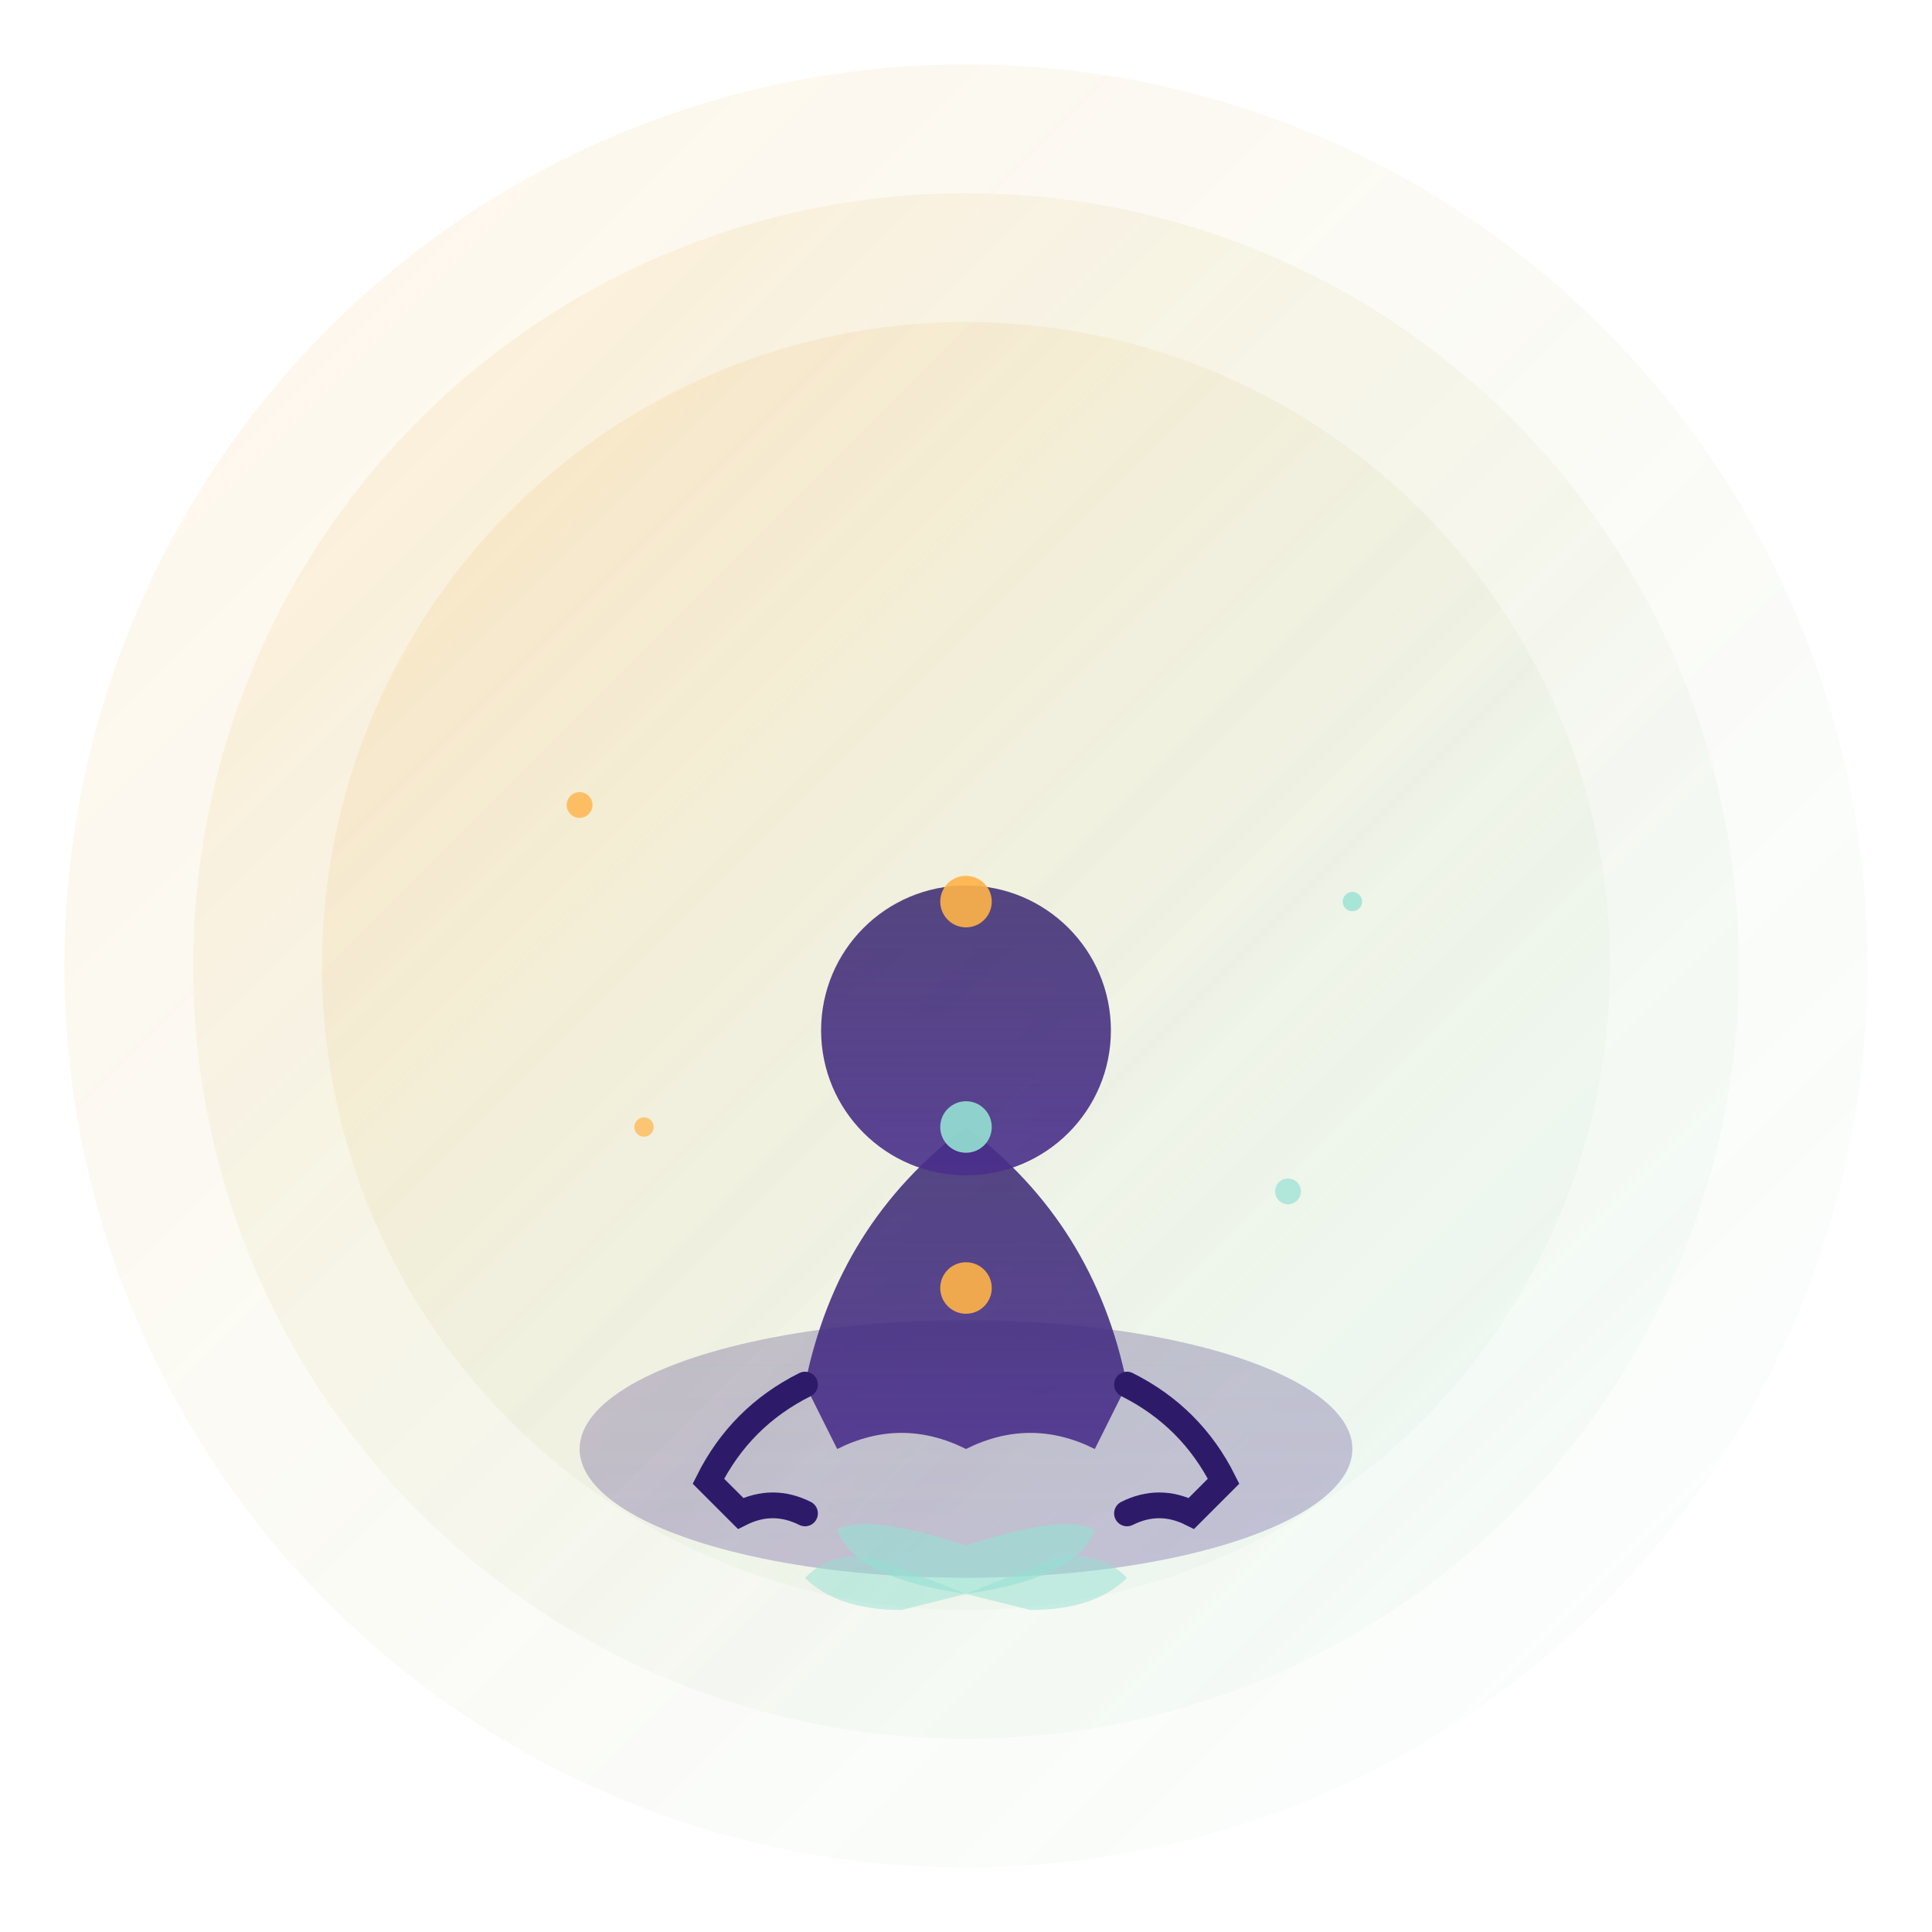
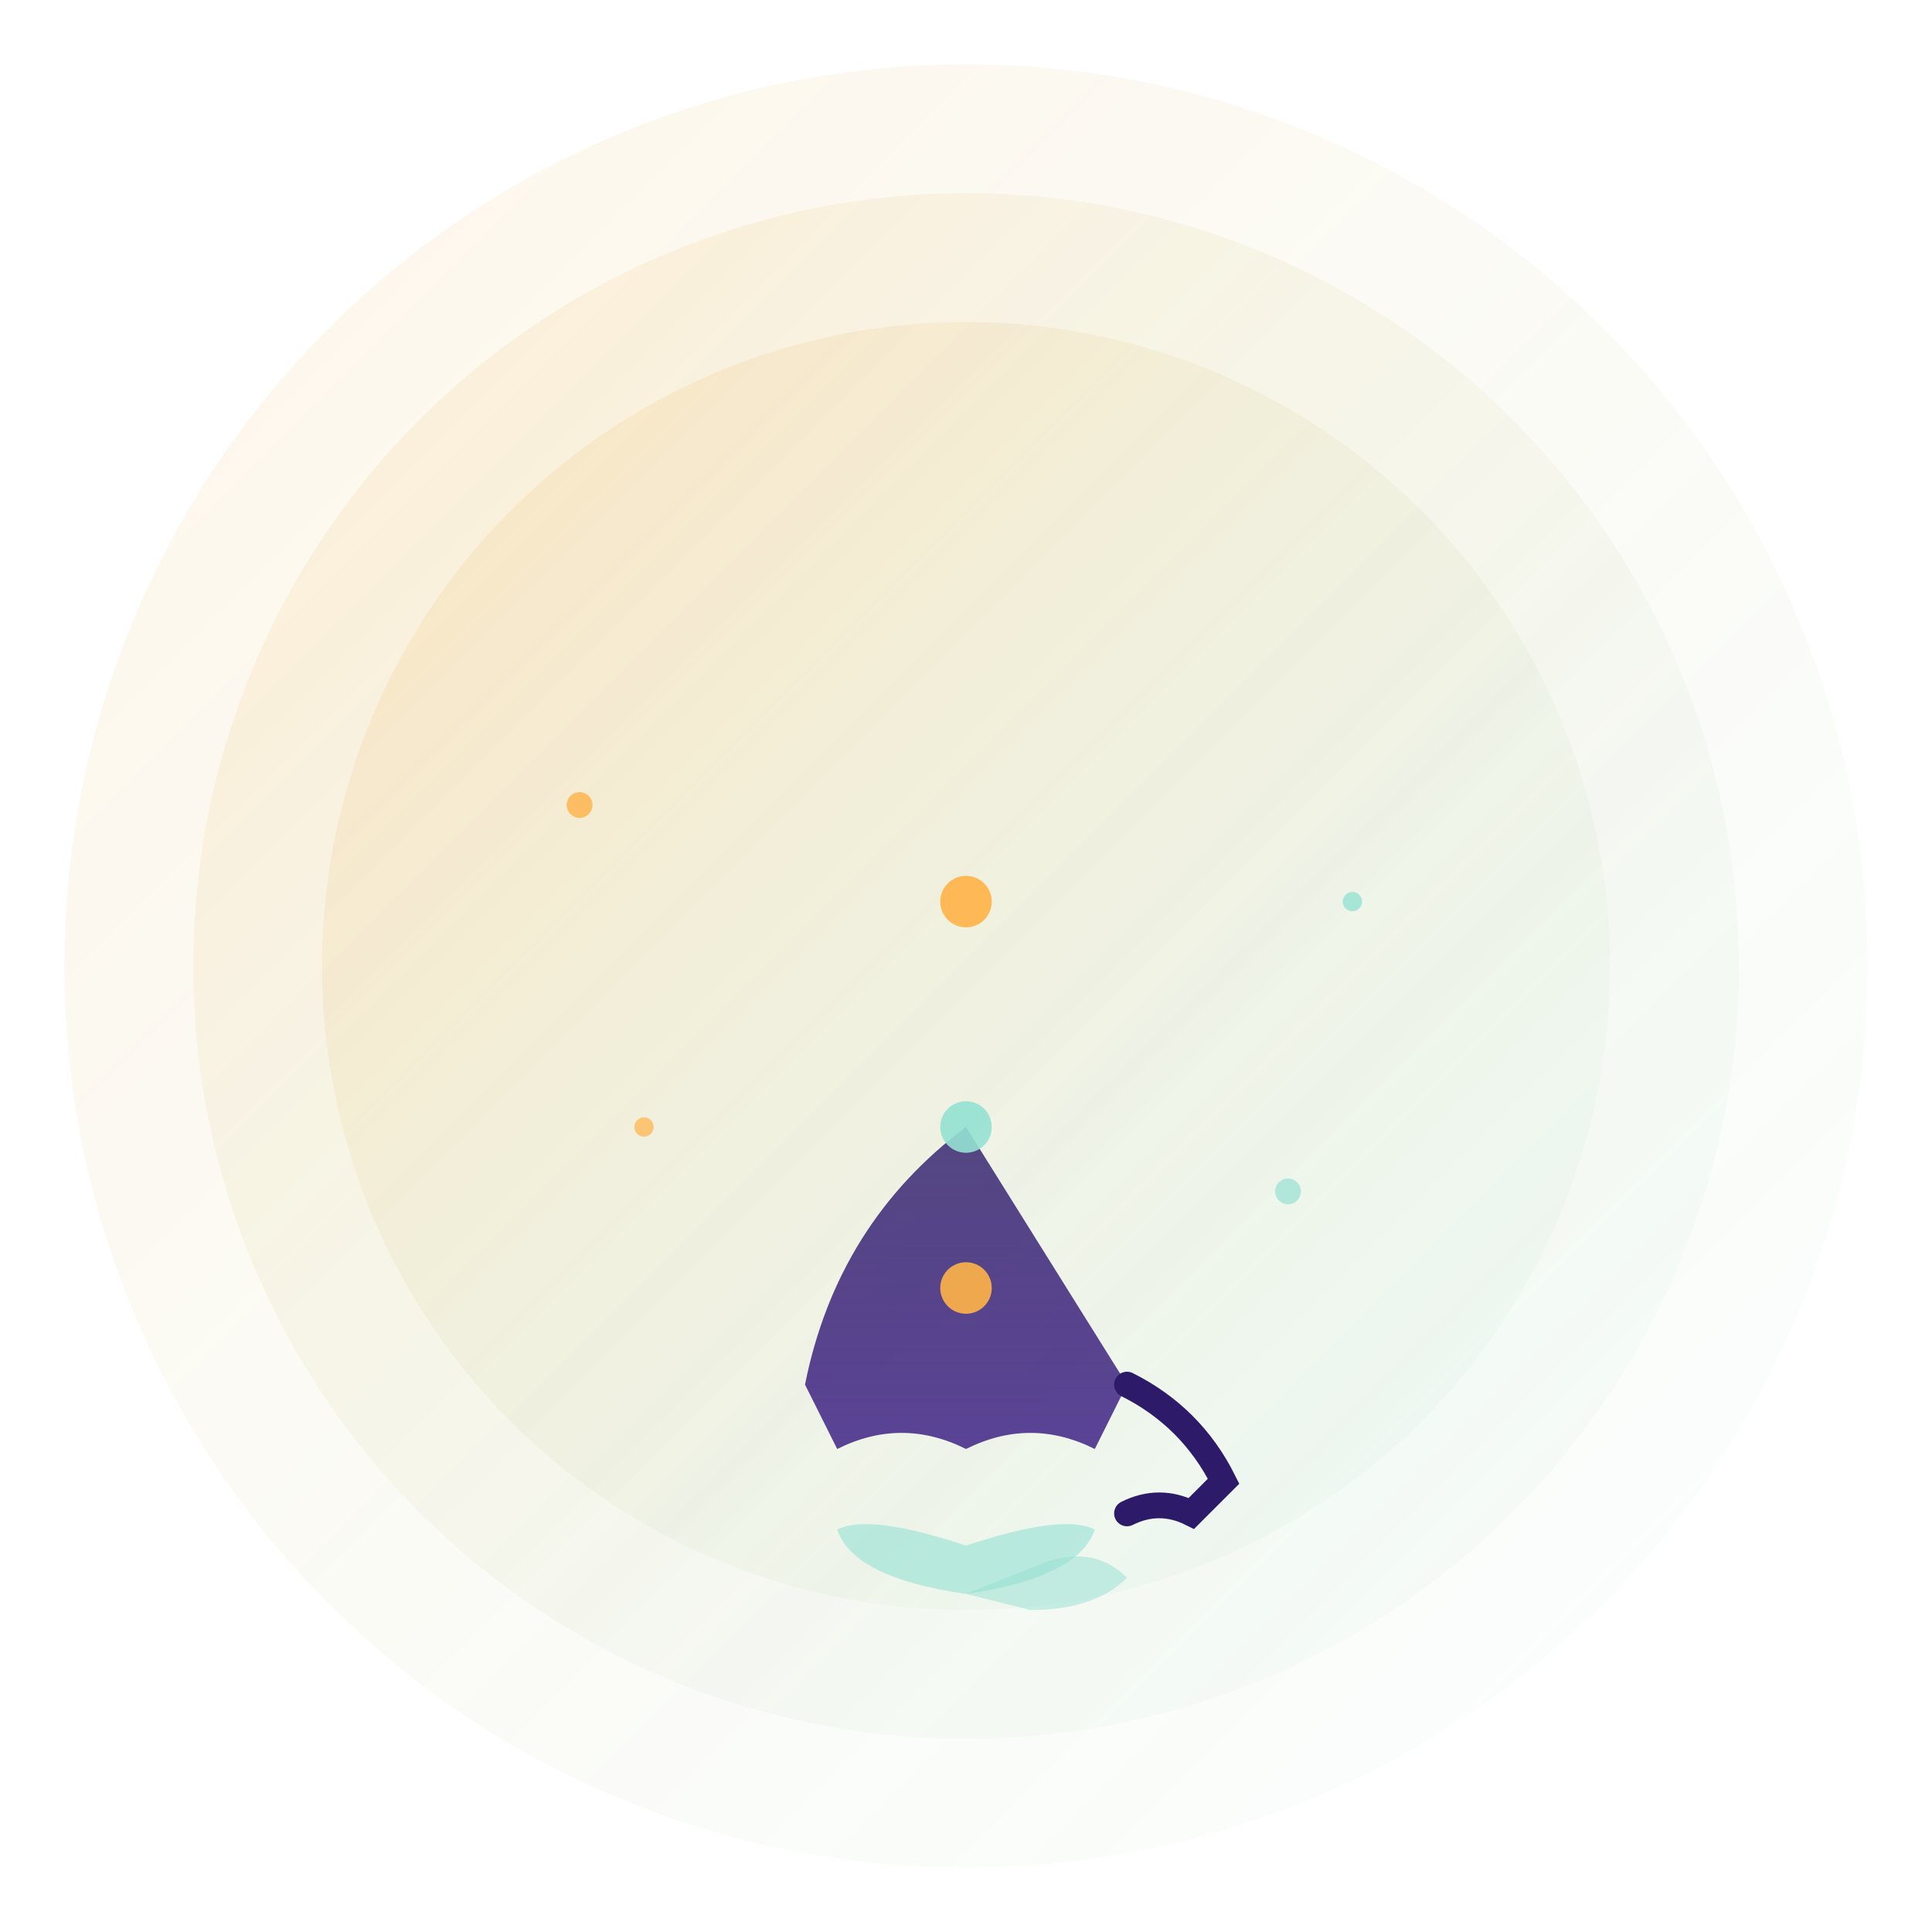
<svg xmlns="http://www.w3.org/2000/svg" width="600" height="600" viewBox="0 0 600 600" fill="none">
  <defs>
    <linearGradient id="aura1" x1="0%" y1="0%" x2="100%" y2="100%">
      <stop offset="0%" style="stop-color:#FFB347;stop-opacity:0.3" />
      <stop offset="100%" style="stop-color:#95E1D3;stop-opacity:0.1" />
    </linearGradient>
    <linearGradient id="body" x1="0%" y1="0%" x2="0%" y2="100%">
      <stop offset="0%" style="stop-color:#2D1B69;stop-opacity:0.8" />
      <stop offset="100%" style="stop-color:#4A2F8C;stop-opacity:0.9" />
    </linearGradient>
  </defs>
  <circle cx="300" cy="300" r="280" fill="url(#aura1)" opacity="0.4">
    <animate attributeName="r" values="280;290;280" dur="4s" repeatCount="indefinite" />
  </circle>
  <circle cx="300" cy="300" r="240" fill="url(#aura1)" opacity="0.5">
    <animate attributeName="r" values="240;250;240" dur="3s" repeatCount="indefinite" />
  </circle>
  <circle cx="300" cy="300" r="200" fill="url(#aura1)" opacity="0.6">
    <animate attributeName="r" values="200;210;200" dur="2s" repeatCount="indefinite" />
  </circle>
-   <ellipse cx="300" cy="450" rx="120" ry="40" fill="url(#body)" opacity="0.3" />
-   <path d="M300 350 Q260 380 250 430 L260 450 Q280 440 300 450 Q320 440 340 450 L350 430 Q340 380 300 350Z" fill="url(#body)" />
-   <path d="M250 430 Q230 440 220 460 L230 470 Q240 465 250 470" stroke="#2D1B69" stroke-width="8" fill="none" stroke-linecap="round" />
+   <path d="M300 350 Q260 380 250 430 L260 450 Q280 440 300 450 Q320 440 340 450 L350 430 Z" fill="url(#body)" />
  <path d="M350 430 Q370 440 380 460 L370 470 Q360 465 350 470" stroke="#2D1B69" stroke-width="8" fill="none" stroke-linecap="round" />
-   <circle cx="300" cy="320" r="45" fill="url(#body)" />
  <circle cx="300" cy="280" r="8" fill="#FFB347" opacity="0.9">
    <animate attributeName="opacity" values="0.5;1;0.5" dur="2s" repeatCount="indefinite" />
  </circle>
  <circle cx="300" cy="350" r="8" fill="#95E1D3" opacity="0.9">
    <animate attributeName="opacity" values="0.5;1;0.5" dur="2.5s" repeatCount="indefinite" />
  </circle>
  <circle cx="300" cy="400" r="8" fill="#FFB347" opacity="0.9">
    <animate attributeName="opacity" values="0.5;1;0.5" dur="3s" repeatCount="indefinite" />
  </circle>
  <g transform="translate(300, 480)">
    <path d="M0 0 Q-30 -10 -40 -5 Q-35 10 0 15 Q35 10 40 -5 Q30 -10 0 0Z" fill="#95E1D3" opacity="0.6" />
-     <path d="M-25 5 Q-40 0 -50 10 Q-40 20 -20 20 L0 15" fill="#95E1D3" opacity="0.5" />
    <path d="M25 5 Q40 0 50 10 Q40 20 20 20 L0 15" fill="#95E1D3" opacity="0.5" />
  </g>
  <circle cx="180" cy="250" r="4" fill="#FFB347" opacity="0.8">
    <animate attributeName="cy" values="250;240;250" dur="3s" repeatCount="indefinite" />
  </circle>
  <circle cx="420" cy="280" r="3" fill="#95E1D3" opacity="0.8">
    <animate attributeName="cy" values="280;270;280" dur="2.5s" repeatCount="indefinite" />
  </circle>
  <circle cx="200" cy="350" r="3" fill="#FFB347" opacity="0.7">
    <animate attributeName="cy" values="350;340;350" dur="3.5s" repeatCount="indefinite" />
  </circle>
  <circle cx="400" cy="370" r="4" fill="#95E1D3" opacity="0.7">
    <animate attributeName="cy" values="370;360;370" dur="2.8s" repeatCount="indefinite" />
  </circle>
</svg>